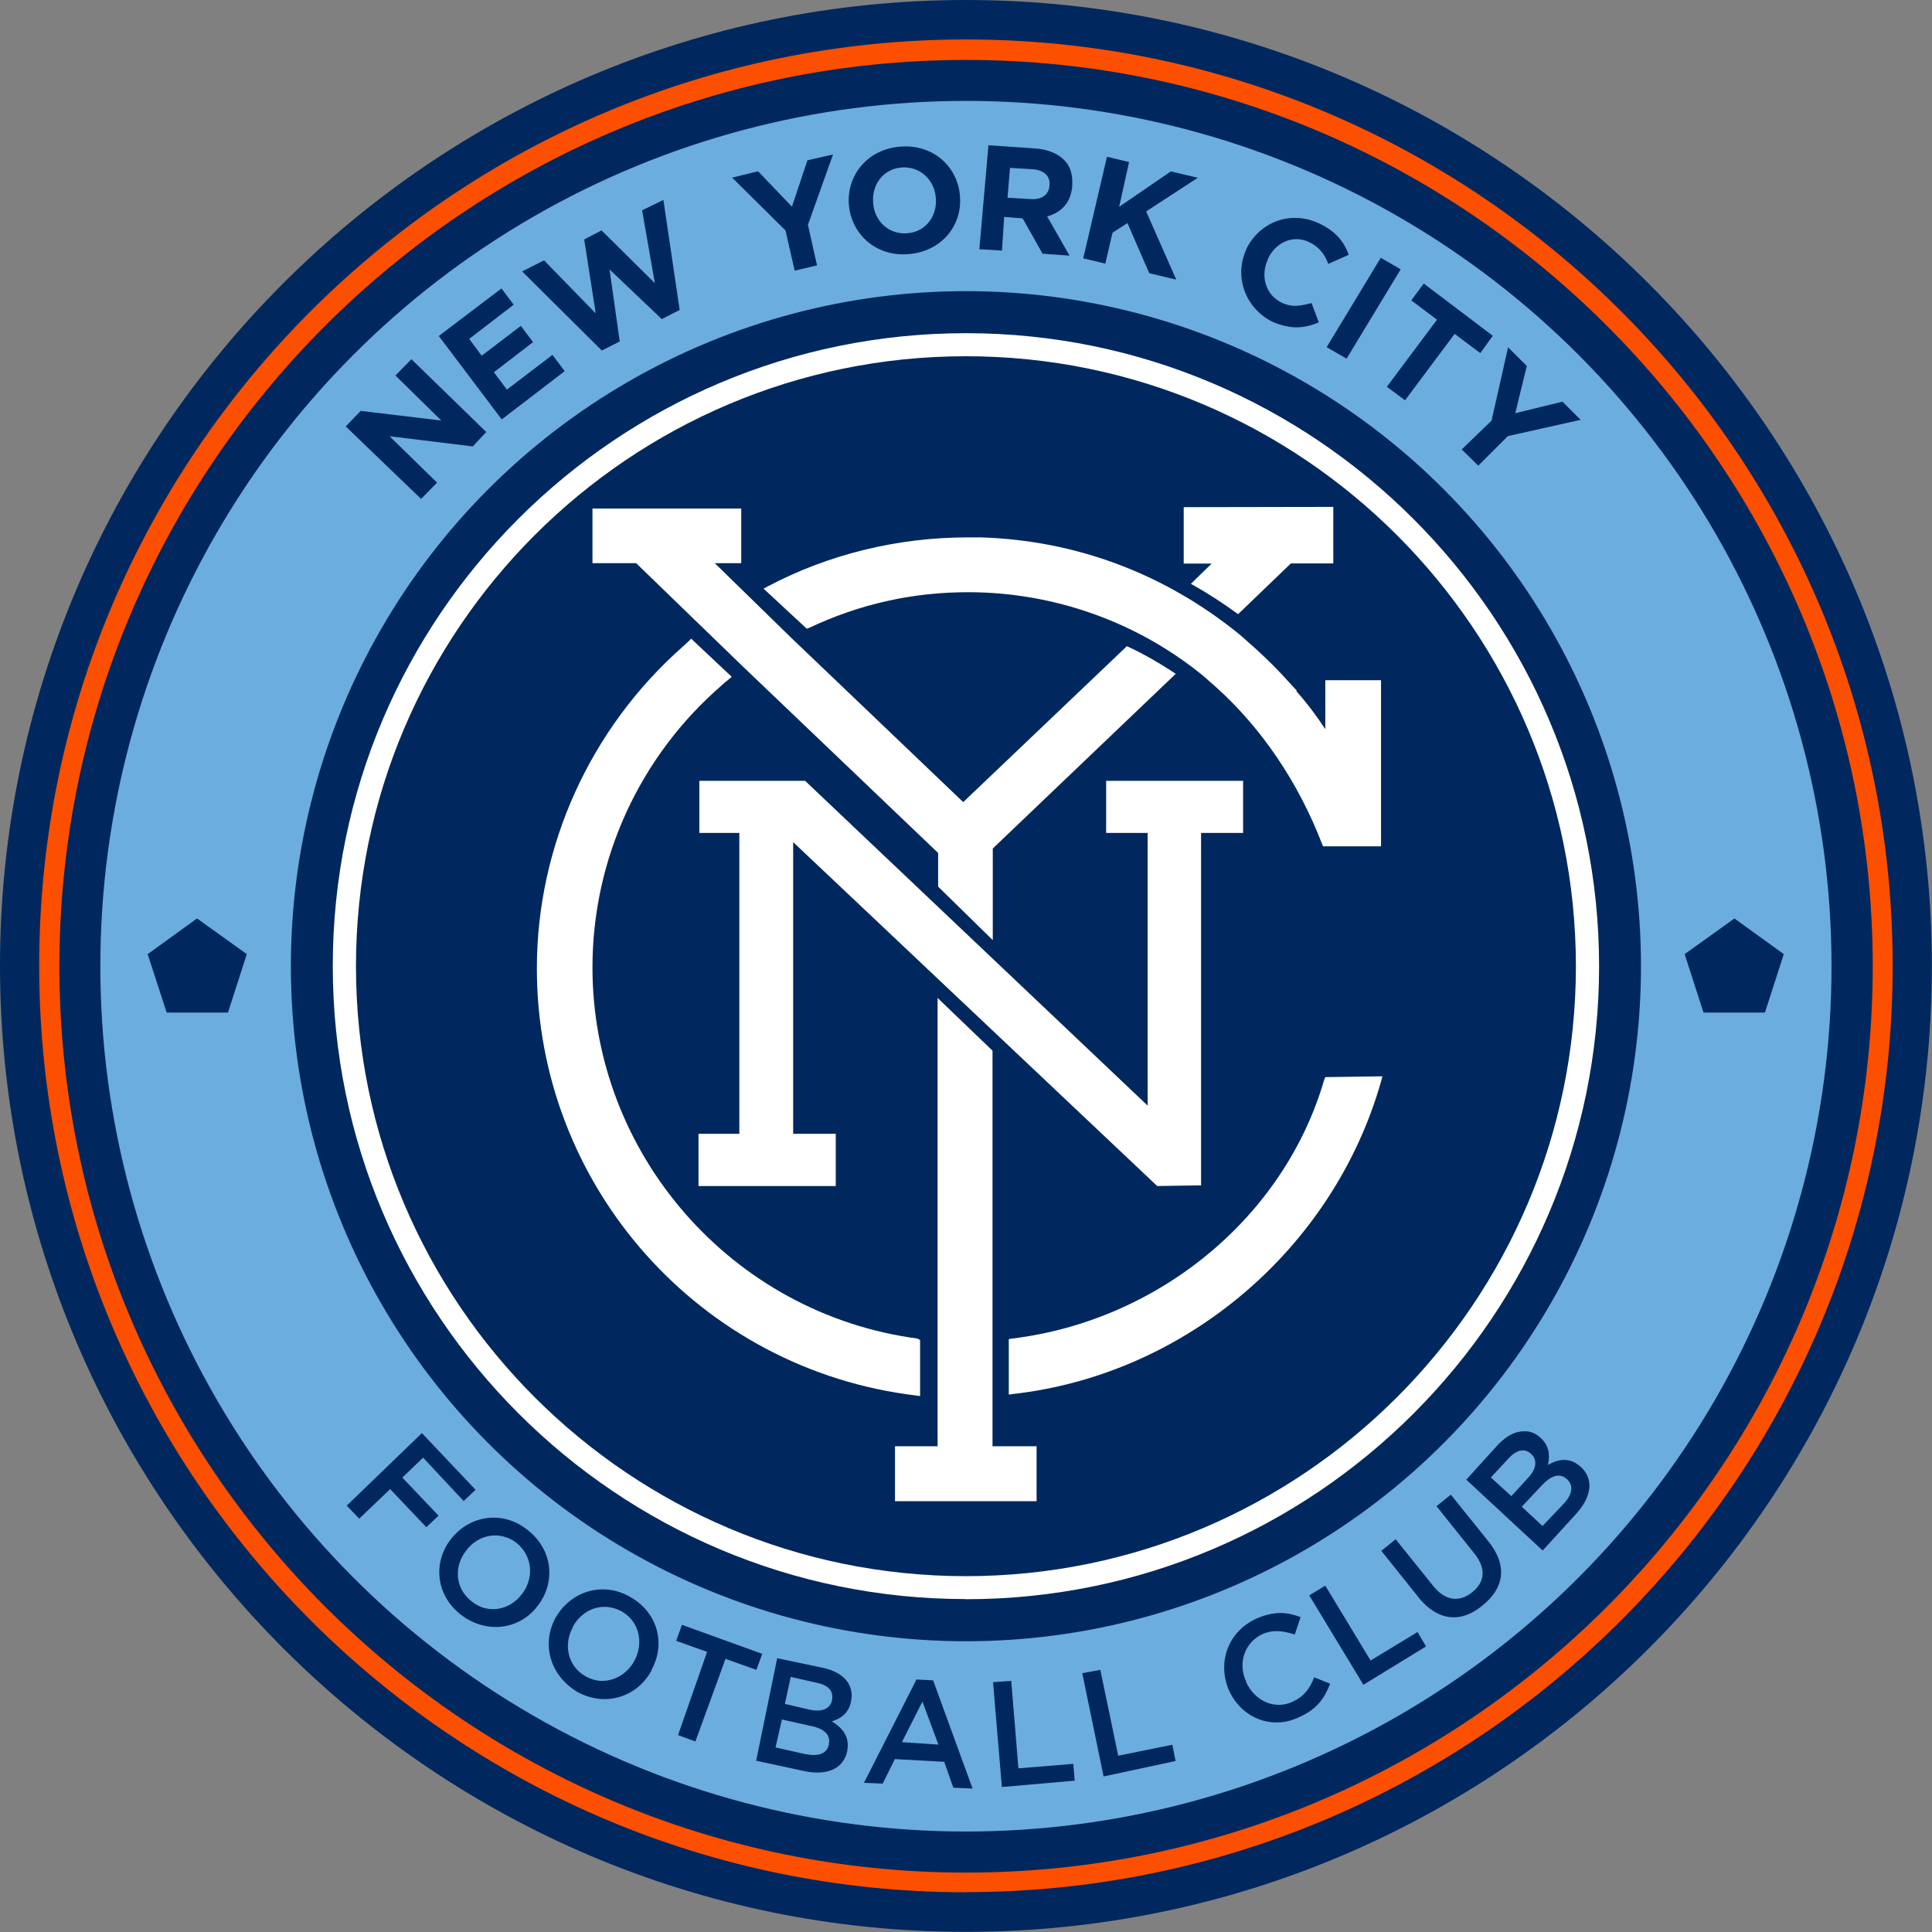
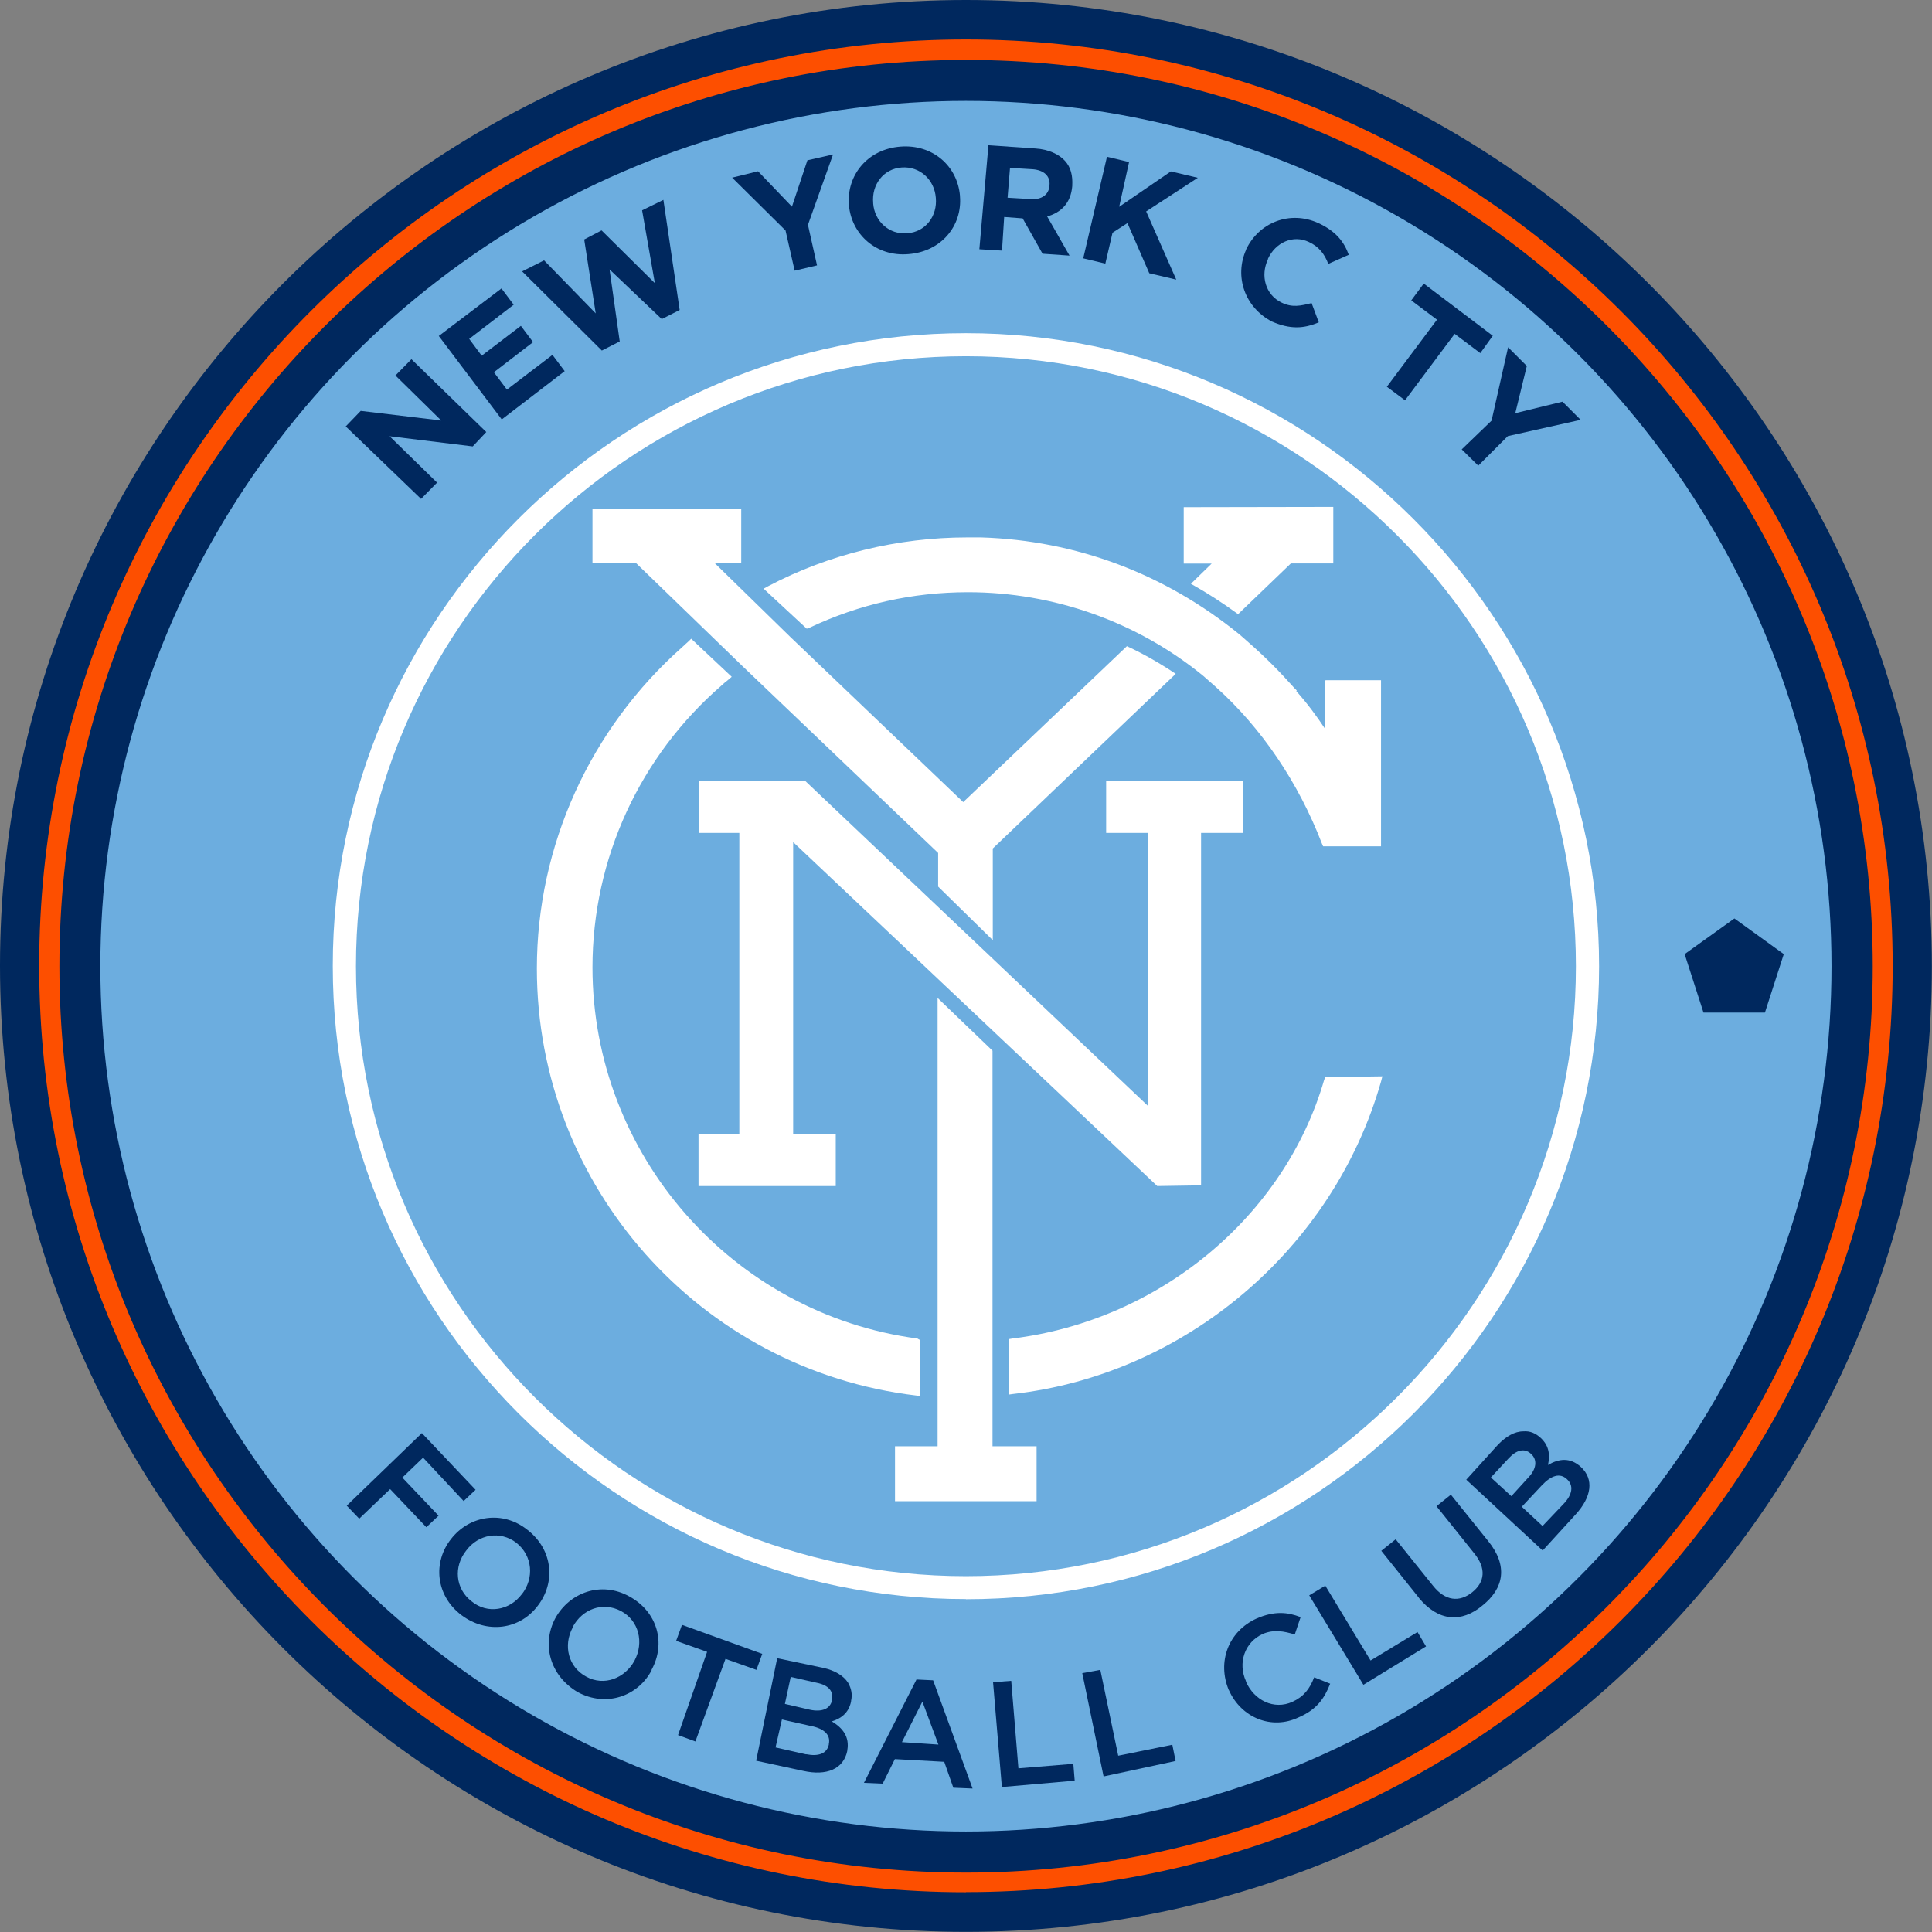
<svg xmlns="http://www.w3.org/2000/svg" id="Layer_3" viewBox="0 0 142.47 142.47">
  <rect x="0" y="0" width="142.47" height="142.47" fill="#808080" stroke="none" />
  <defs>
    <style>.cls-1{fill:#fff;}.cls-2{fill:#fd4f00;}.cls-3{fill:#6caddf;}.cls-4{fill:#00285e;}</style>
  </defs>
  <g id="Layer_1-2">
    <path class="cls-4" d="M71.23,0C31.95,0,0,31.97,0,71.21s31.95,71.25,71.23,71.25,71.23-31.97,71.23-71.21S110.51,0,71.23,0Z" />
    <ellipse class="cls-3" cx="71.23" cy="71.25" rx="63.83" ry="63.81" />
-     <polygon class="cls-4" points="12.29 74.67 10.89 70.36 14.53 67.73 18.2 70.36 16.81 74.67 12.29 74.67" />
    <polygon class="cls-4" points="125.62 74.67 124.23 70.36 127.9 67.73 131.54 70.36 130.15 74.67 125.62 74.67" />
-     <circle class="cls-4" cx="71.23" cy="71.25" r="49.78" />
    <path class="cls-2" d="M71.23,139.54C33.54,139.54,2.89,108.89,2.89,71.21S33.54,2.91,71.23,2.91s68.34,30.65,68.34,68.32-30.67,68.3-68.34,68.3Zm0-135.12C34.38,4.42,4.38,34.4,4.38,71.25s30,66.84,66.86,66.84,66.86-29.98,66.86-66.84S108.09,4.42,71.23,4.42Z" />
    <path class="cls-1" d="M71.23,117.92c-25.75,0-46.69-20.96-46.69-46.69S45.49,24.57,71.23,24.57s46.69,20.96,46.69,46.69-20.94,46.67-46.69,46.67Zm0-91.65c-24.79,0-44.98,20.15-44.98,44.98s20.19,44.98,44.98,44.98,44.98-20.19,44.98-44.98-20.19-44.98-44.98-44.98h0Z" />
    <polygon class="cls-1" points="81.57 57.58 81.57 61.42 84.63 61.42 84.63 81.53 59.37 57.58 54.85 57.58 51.57 57.58 51.57 61.42 54.52 61.42 54.52 83.61 51.51 83.61 51.51 87.46 61.63 87.46 61.63 83.61 58.49 83.61 58.49 62.1 85.24 87.37 85.34 87.46 88.57 87.41 88.57 61.42 91.67 61.42 91.67 57.58 81.57 57.58" />
    <polygon class="cls-1" points="73.19 106.65 73.19 77.48 69.14 73.59 69.14 106.65 66 106.65 66 110.7 76.44 110.7 76.44 106.65 73.19 106.65" />
    <path class="cls-1" d="M83.1,47.65l-12.07,11.5-12.74-12.17-5.58-5.45h1.95v-4.03h-10.97v4.03h3.22l7.84,7.59,14.43,13.78v2.48l4.03,3.95v-6.76l13.49-12.88c-1.12-.75-2.36-1.47-3.6-2.04h0Z" />
    <path class="cls-1" d="M87.29,37.39v4.17h2.06l-1.53,1.49c1.2,.67,2.36,1.42,3.48,2.24l3.89-3.74h3.13v-4.17l-11.03,.02h0Z" />
    <path class="cls-1" d="M67.67,98.71c-13.68-1.81-23.98-13.58-23.98-27.37,0-8.02,3.5-15.59,9.55-20.82,.08-.06,.18-.18,.33-.28l.39-.33-2.99-2.81-.18,.18c-.14,.14-.28,.24-.47,.43-6.8,6.02-10.73,14.67-10.73,23.71,0,16.06,12.03,29.59,27.98,31.49l.28,.04v-4.13l-.18-.1Z" />
    <path class="cls-1" d="M97.73,50.21v3.56c-.63-.96-1.34-1.91-2.14-2.81l.04-.04-.18-.18c-.14-.14-.24-.28-.43-.47-1.06-1.18-2.18-2.24-3.38-3.28l-.28-.24h0c-5.45-4.42-11.97-6.9-19.01-7.12h-1.04c-5.09,0-10.2,1.24-14.67,3.6l-.33,.18,3.18,2.95,.18-.06c3.7-1.75,7.61-2.63,11.72-2.63,6.31,0,12.46,2.18,17.34,6.17l.92,.81c3.38,3.03,6.09,7.04,7.84,11.58l.08,.18h4.27v-12.25h-4.09l-.02,.04h0Z" />
    <path class="cls-1" d="M97.73,79.44l-.08,.18c-2.93,10.12-12.19,17.77-23.02,19.09l-.24,.04v4.09l.28-.04c12.72-1.42,23.65-10.69,27.17-23.04l.1-.39-4.21,.06Z" />
    <path class="cls-4" d="M25.5,31.44l1.1-1.14,5.94,.71-3.38-3.32,1.18-1.2,5.52,5.37-1,1.06-6.13-.75,3.5,3.42-1.18,1.2-5.56-5.35Z" />
    <path class="cls-4" d="M32.34,24.79l4.64-3.52,.9,1.2-3.28,2.52,.92,1.24,2.89-2.2,.9,1.2-2.89,2.22,.96,1.28,3.36-2.56,.9,1.2-4.64,3.56s-4.64-6.15-4.64-6.15Z" />
    <path class="cls-4" d="M38.51,20.01l1.61-.81,3.81,3.91-.85-5.45,1.28-.67,3.93,3.89-.94-5.37,1.57-.77,1.2,8.12-1.32,.67-3.85-3.66,.75,5.31-1.32,.67s-5.86-5.82-5.86-5.82Z" />
    <path class="cls-4" d="M57.94,17.01l-3.95-3.91,1.91-.47,2.5,2.61,1.14-3.42,1.89-.43-1.85,5.19,.67,2.99-1.65,.39-.67-2.95h0Z" />
    <path class="cls-4" d="M62.6,15.12h0c-.18-2.2,1.38-4.13,3.81-4.31,2.36-.18,4.19,1.42,4.38,3.62v.04c.18,2.18-1.38,4.09-3.81,4.27-2.36,.2-4.19-1.45-4.38-3.62Zm6.41-.53h0c-.1-1.34-1.18-2.34-2.52-2.24-1.36,.1-2.22,1.28-2.1,2.61v.04c.1,1.32,1.18,2.32,2.52,2.2,1.36-.1,2.22-1.28,2.1-2.61Z" />
    <path class="cls-4" d="M72.88,10.71l3.48,.24c.96,.06,1.75,.43,2.18,.92,.43,.47,.57,1.1,.53,1.81v.04c-.1,1.24-.81,1.95-1.85,2.24l1.65,2.89-1.99-.14-1.47-2.61h-.04l-1.32-.1-.16,2.48-1.67-.1s.67-7.67,.67-7.67Zm3.13,3.97c.81,.06,1.32-.33,1.38-.96v-.04c.08-.71-.43-1.14-1.24-1.2l-1.67-.1-.18,2.2,1.71,.1Z" />
    <path class="cls-4" d="M81.63,11.56l1.63,.39-.73,3.3,3.81-2.61,1.99,.47-3.81,2.48,2.22,5.03-1.99-.47-1.61-3.7-1.1,.71-.53,2.28-1.63-.39,1.75-7.49h0Z" />
    <path class="cls-4" d="M91.89,18.4h0c.94-1.99,3.22-2.91,5.33-1.95,1.32,.61,1.91,1.42,2.24,2.34l-1.51,.67c-.28-.75-.71-1.28-1.42-1.61-1.18-.57-2.48,.04-3.03,1.24v.04c-.57,1.2-.18,2.61,1,3.18,.79,.39,1.42,.24,2.22,.04l.53,1.42c-1.1,.47-2.1,.53-3.46-.06-1.99-1.04-2.79-3.32-1.89-5.31h0Z" />
-     <path class="cls-4" d="M101.82,19.01l1.47,.85-3.99,6.59-1.47-.85,3.99-6.59Z" />
    <path class="cls-4" d="M105.96,23.57l-1.89-1.42,.92-1.24,5.09,3.85-.92,1.28-1.89-1.42-3.66,4.9-1.34-1,3.7-4.95h0Z" />
    <path class="cls-4" d="M109.99,31.02l1.22-5.41,1.38,1.38-.85,3.48,3.48-.85,1.34,1.34-5.37,1.2-2.18,2.18-1.22-1.2,2.2-2.12h0Z" />
    <path class="cls-4" d="M31.12,105.69l3.95,4.17-.88,.83-2.99-3.2-1.53,1.47,2.67,2.81-.9,.85-2.67-2.81-2.28,2.18-.92-.96s5.54-5.35,5.54-5.35Z" />
    <path class="cls-4" d="M33.26,113.49h0c1.36-1.75,3.81-2.14,5.64-.67,1.89,1.47,2.08,3.89,.75,5.6h0c-1.32,1.75-3.74,2.1-5.64,.67-1.89-1.45-2.1-3.89-.75-5.6Zm5.21,4.09h0c.94-1.2,.81-2.85-.39-3.81-1.2-.92-2.81-.63-3.7,.57h0c-.94,1.18-.81,2.81,.39,3.74,1.18,.98,2.81,.67,3.7-.51Z" />
    <path class="cls-4" d="M40.95,119.33h0c1.06-1.91,3.38-2.75,5.45-1.61,2.1,1.14,2.71,3.48,1.65,5.41v.04c-1,1.91-3.34,2.75-5.45,1.61-2.06-1.22-2.67-3.54-1.65-5.45h0Zm5.84,3.13h0c.71-1.34,.33-2.95-1-3.66-1.36-.71-2.85-.14-3.56,1.18v.04c-.71,1.32-.33,2.91,1,3.62,1.32,.73,2.85,.12,3.56-1.18h0Z" />
    <path class="cls-4" d="M52.14,121.81l-2.28-.81,.43-1.18,5.92,2.14-.43,1.18-2.28-.81-2.22,6.09-1.28-.47,2.14-6.13h0Z" />
    <path class="cls-4" d="M57.31,122.28l3.38,.71c.85,.18,1.51,.57,1.85,1.1,.24,.43,.33,.85,.22,1.34v.04c-.18,.9-.81,1.28-1.42,1.47,.81,.49,1.32,1.14,1.14,2.14v.04c-.28,1.34-1.53,1.85-3.24,1.47l-3.48-.75,1.55-7.55h0Zm2.14,7.08c.9,.18,1.53-.04,1.67-.71v-.04c.14-.63-.28-1.14-1.36-1.34l-2.1-.47-.47,2.06,2.26,.51Zm.28-3.28c.85,.18,1.49-.04,1.63-.71v-.04c.1-.61-.24-1.06-1.14-1.24l-1.91-.43-.43,1.99,1.85,.43h0Z" />
    <path class="cls-4" d="M67.57,123.85l1.24,.06,2.91,7.98-1.42-.06-.67-1.91-3.64-.2-.9,1.81-1.38-.06,3.87-7.61h0Zm1.63,4.8l-1.18-3.17-1.51,2.99,2.69,.18Z" />
    <path class="cls-4" d="M73.23,124.05l1.34-.1,.53,6.45,4.05-.33,.1,1.24-5.37,.47-.65-7.73Z" />
    <path class="cls-4" d="M79.82,123.38l1.32-.24,1.32,6.33,3.99-.81,.24,1.2-5.31,1.14-1.57-7.61Z" />
    <path class="cls-4" d="M90.61,124.62h0c-.85-2.04-.06-4.31,2.06-5.27,1.32-.57,2.28-.47,3.24-.1l-.43,1.28c-.79-.24-1.53-.39-2.36-.04-1.34,.61-1.85,2.14-1.24,3.48v.04c.61,1.38,2.06,2.1,3.42,1.49,.85-.39,1.28-.96,1.61-1.81l1.18,.47c-.43,1.1-1,1.91-2.32,2.48-2.01,.96-4.25,.02-5.15-2.01h0Z" />
    <path class="cls-4" d="M96.55,117.64l1.18-.71,3.34,5.52,3.46-2.1,.63,1.06-4.62,2.83-3.99-6.59h0Z" />
    <path class="cls-4" d="M104.63,117.82l-2.77-3.46,1.06-.85,2.75,3.42c.9,1.14,1.95,1.24,2.89,.49,.94-.75,1.06-1.77,.14-2.89l-2.77-3.46,1.06-.85,2.75,3.42c1.47,1.81,1.18,3.48-.43,4.76-1.53,1.28-3.24,1.18-4.68-.57h0Z" />
    <path class="cls-4" d="M108.13,109.11l2.32-2.56c.61-.63,1.24-1,1.89-1,.49-.04,.9,.14,1.28,.49h0c.67,.63,.67,1.34,.53,1.99,.81-.47,1.63-.57,2.42,.14h0c1,.92,.79,2.24-.39,3.52l-2.42,2.65-5.64-5.23h0Zm4.56-.14c.61-.63,.71-1.32,.2-1.77h0c-.47-.43-1.06-.28-1.63,.33l-1.32,1.42,1.51,1.38,1.24-1.36Zm2.63,1.91c.63-.67,.75-1.34,.22-1.81h0c-.51-.47-1.14-.28-1.85,.47l-1.47,1.57,1.53,1.42,1.57-1.65h0Z" />
  </g>
</svg>